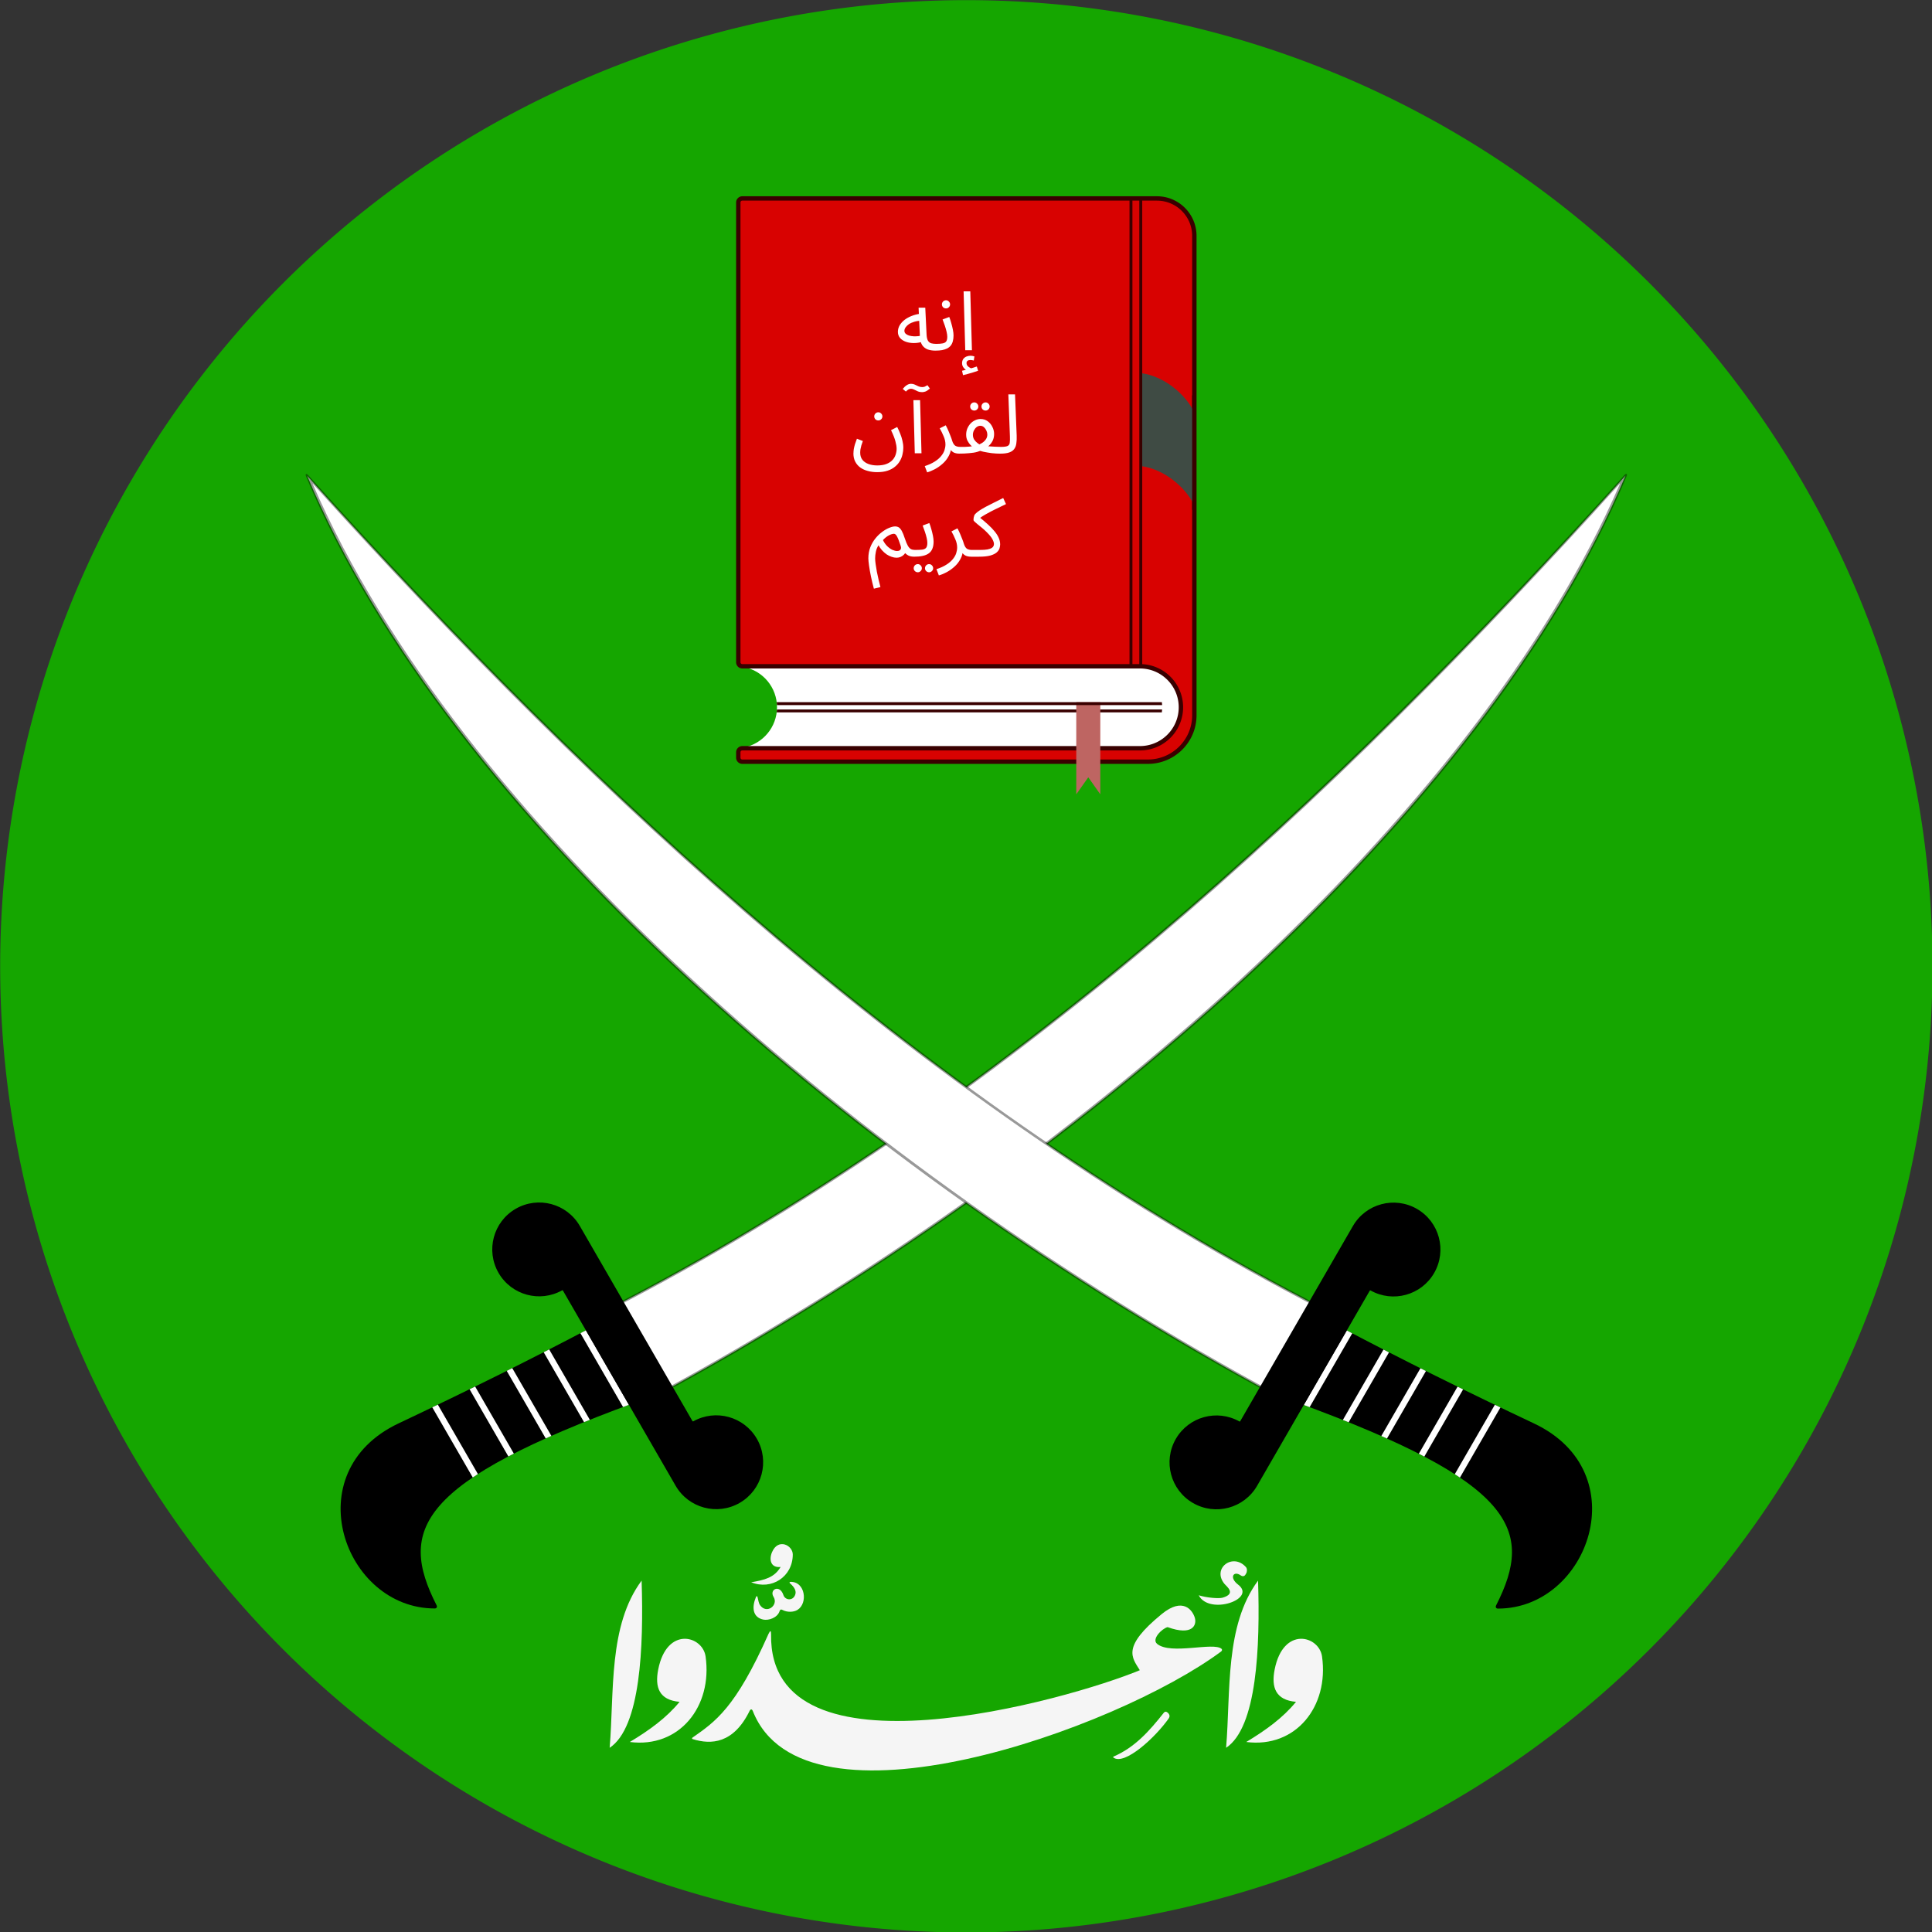
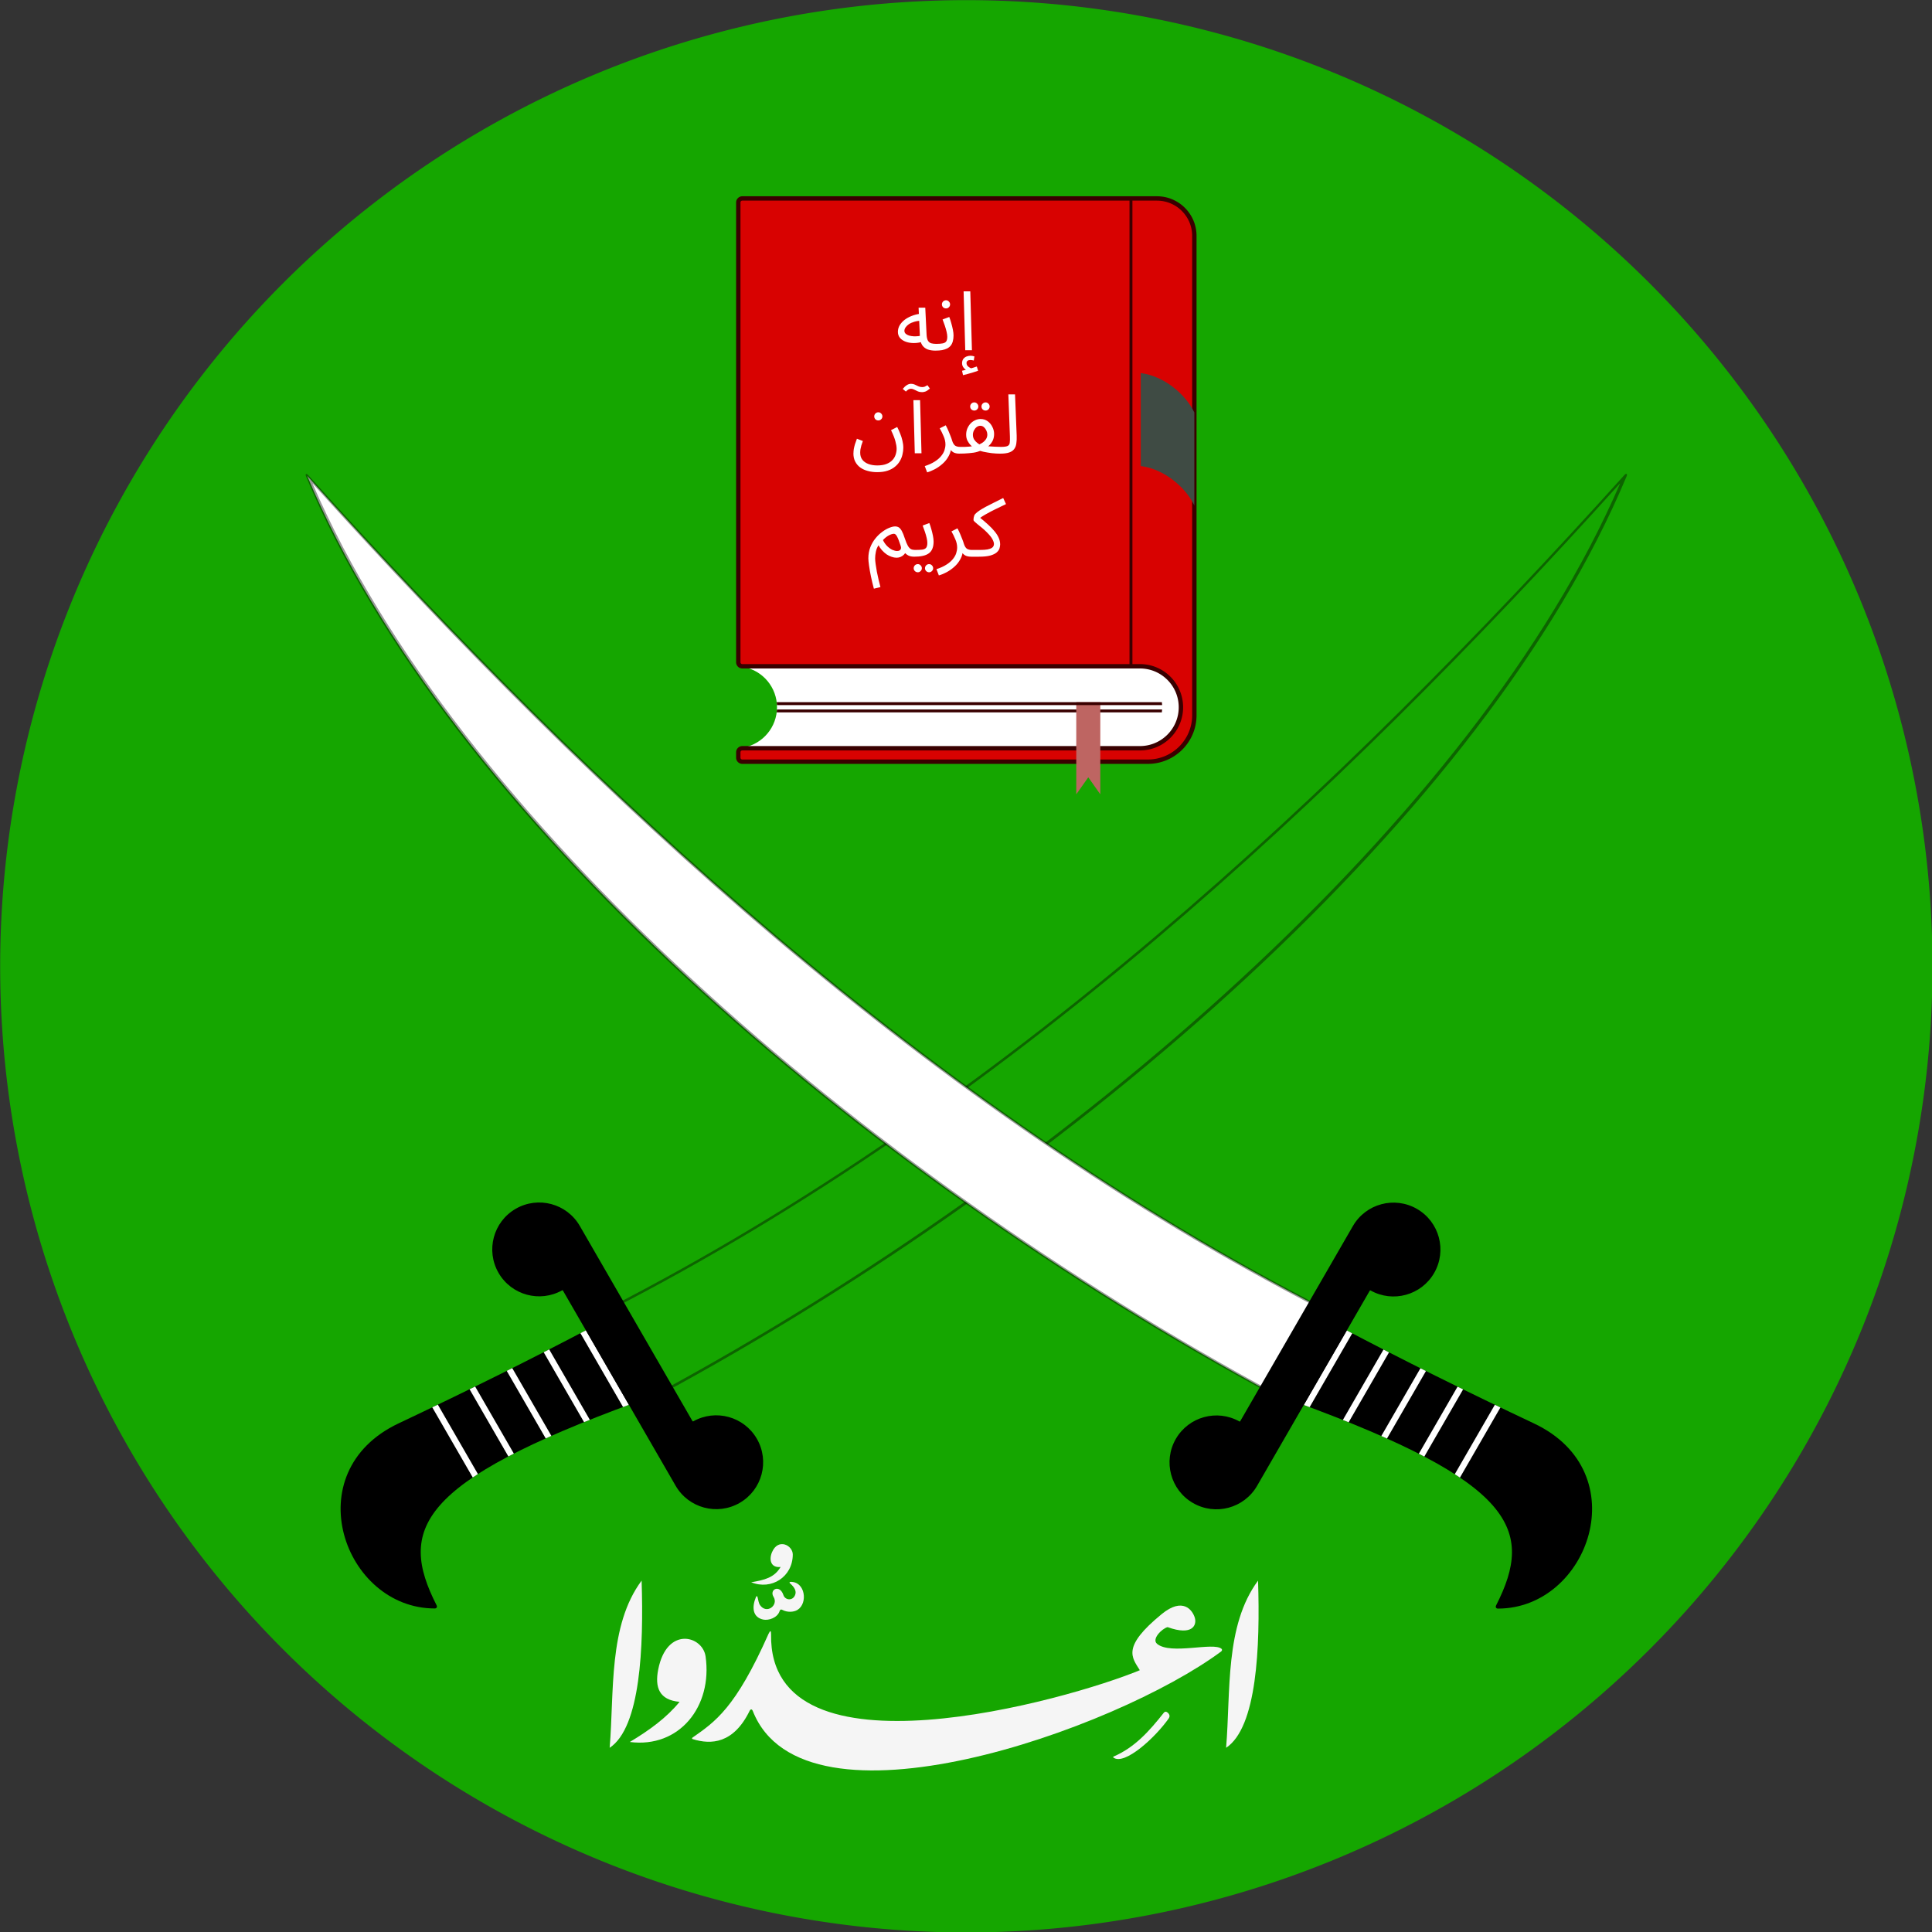
<svg xmlns="http://www.w3.org/2000/svg" xmlns:ns1="http://sodipodi.sourceforge.net/DTD/sodipodi-0.dtd" xmlns:ns2="http://www.inkscape.org/namespaces/inkscape" width="500" height="500" viewBox="0 0 100 100" version="1.1" id="svg5" xml:space="preserve" ns1:docname="Muslim Brotherhood - جماعة الإخوان المسلمين (Jamāʿat al-Ikhwān al-Muslimīn).svg" ns2:version="1.3.2 (091e20e, 2023-11-25, custom)">
  <rect x="0" y="0" width="100" height="100" fill="#333333" stroke="none" />
  <ns1:namedview id="namedview1" pagecolor="#ffffff" bordercolor="#000000" borderopacity="0.25" ns2:showpageshadow="2" ns2:pageopacity="0.0" ns2:pagecheckerboard="0" ns2:deskcolor="#d1d1d1" ns2:zoom="1.2510758" ns2:cx="129.88821" ns2:cy="277.76095" ns2:window-width="2560" ns2:window-height="1377" ns2:window-x="-8" ns2:window-y="-8" ns2:window-maximized="1" ns2:current-layer="g9244" />
  <title id="title9248">Muslim Brotherhood - جماعة الإخوان المسلمين (Jamāʿat al-Ikhwān al-Muslimīn)</title>
  <defs id="defs2" />
  <g id="layer1" transform="translate(-58.496,-52.359)">
    <g id="g9244" transform="translate(0.15,0.113)">
      <g id="g9171">
        <g id="g3073" style="display:inline" transform="matrix(0.945,0,0,0.945,6.787,14.748)">
          <path id="path2992" style="opacity:1;fill:#15a600;fill-opacity:1;fill-rule:evenodd;stroke-width:0.693;stop-color:#000000;stop-opacity:1" d="M 160.406,92.606 A 52.919,52.919 0 0 1 107.487,145.525 52.919,52.919 0 0 1 54.569,92.606 52.919,52.919 0 0 1 107.487,39.688 52.919,52.919 0 0 1 160.406,92.606 Z" />
          <g id="g2954" style="display:inline" transform="translate(-0.245)">
            <g id="g2936" transform="matrix(-0.5,-0.866,-0.866,0.5,42.872,-192.139)">
              <g id="g2926">
-                 <path style="font-variation-settings:normal;opacity:1;fill:#ffffff;fill-opacity:1;stroke:none;stroke-width:0.14;stroke-linecap:butt;stroke-linejoin:miter;stroke-miterlimit:4;stroke-dasharray:none;stroke-dashoffset:0;stroke-opacity:1;stop-color:#000000;stop-opacity:1" d="m -290.892,112.677 h 5.392 c -1.228,-24.437 4.384,-48.736 11.685,-71.17 -12.085,15.9 -17.827,44.931 -17.077,71.17 z" id="path2922" />
                <path style="color:#000000;opacity:0.4;fill:#000000" d="m -273.871,41.465 c -12.12,15.912 -17.842,44.964 -17.092,71.215 l 0.002,0.068 h 0.068 5.465 l -0.004,-0.074 c -1.227,-24.424 4.406,-48.707 11.682,-71.145 0.046,-0.142 -0.037,-0.174 -0.121,-0.065 z m -0.167,0.541 c -7.214,22.273 -12.738,46.362 -11.534,70.602 h -5.25 c -0.732,-25.982 4.924,-54.662 16.768,-70.61 0.018,-0.024 0.025,-0.021 0.016,0.008 z" id="path2924" />
              </g>
              <g id="g2932">
                <path style="font-variation-settings:normal;opacity:1;fill:#000000;fill-opacity:1;stroke:none;stroke-width:0.06;stroke-linecap:butt;stroke-linejoin:miter;stroke-miterlimit:4;stroke-dasharray:none;stroke-dashoffset:0;stroke-opacity:1;stop-color:#000000;stop-opacity:1" d="m -294.933,129.013 c 2.483,4.298 10.279,2.874 9.768,-3.356 -0.335,-4.084 -0.586,-7.946 -0.731,-11.835 h -4.766 c 2.188,12.547 0.477,14.769 -4.171,15.013 -0.107,0.006 -0.154,0.086 -0.1,0.179 z" id="path2928" />
                <path id="path2930" style="font-variation-settings:normal;opacity:1;fill:#ffffff;fill-opacity:1;stroke:none;stroke-width:0.06;stroke-linecap:butt;stroke-linejoin:miter;stroke-miterlimit:4;stroke-dasharray:none;stroke-dashoffset:0;stroke-opacity:1;stop-color:#000000;stop-opacity:1" d="m -290.594,114.222 c 0.019,0.113 0.038,0.226 0.057,0.338 h 4.67 c -0.005,-0.112 -0.009,-0.225 -0.013,-0.338 z m 0.359,2.265 c 0.017,0.114 0.033,0.226 0.048,0.338 h 4.423 c -0.006,-0.113 -0.011,-0.225 -0.017,-0.338 z m 0.291,2.264 c 0.012,0.114 0.025,0.227 0.036,0.338 h 4.271 c -0.007,-0.113 -0.014,-0.225 -0.02,-0.338 z m 0.187,2.265 c 0.006,0.114 0.011,0.226 0.016,0.338 h 4.25 c -0.008,-0.112 -0.015,-0.225 -0.023,-0.338 z m 0.015,2.265 c -0.006,0.115 -0.013,0.227 -0.02,0.338 h 4.436 c -0.009,-0.113 -0.017,-0.225 -0.025,-0.338 z" />
              </g>
              <path id="path2934" style="opacity:1;fill:#000000;fill-opacity:1;fill-rule:evenodd;stroke-width:0.181;stop-color:#000000;stop-opacity:1" d="m -295.708,109.083 c -1.419,-5e-5 -2.57,1.15 -2.57,2.57 -5e-5,1.419 1.15,2.57 2.57,2.57 h 12.344 c 0.017,0 0.031,0.014 0.031,0.031 0.016,1.405 1.16,2.539 2.569,2.539 1.419,5e-5 2.57,-1.15 2.57,-2.57 5e-5,-1.419 -1.15,-2.57 -2.57,-2.57 h -12.344 c -0.017,0 -0.031,-0.014 -0.031,-0.031 -0.016,-1.405 -1.16,-2.539 -2.569,-2.539 z" />
            </g>
            <g id="g2890" transform="rotate(-60,-80.101,-245.539)">
              <g id="g1165">
                <path style="font-variation-settings:normal;opacity:1;fill:#ffffff;fill-opacity:1;stroke:none;stroke-width:0.14;stroke-linecap:butt;stroke-linejoin:miter;stroke-miterlimit:4;stroke-dasharray:none;stroke-dashoffset:0;stroke-opacity:1;stop-color:#000000;stop-opacity:1" d="m -290.892,112.677 h 5.392 c -1.228,-24.437 4.384,-48.736 11.685,-71.17 -12.085,15.9 -17.827,44.931 -17.077,71.17 z" id="path573" />
                <path style="color:#000000;opacity:0.4;fill:#000000" d="m -273.871,41.465 c -12.12,15.912 -17.842,44.964 -17.092,71.215 l 0.002,0.068 h 0.068 5.465 l -0.004,-0.074 c -1.227,-24.424 4.406,-48.707 11.682,-71.145 0.046,-0.142 -0.037,-0.174 -0.121,-0.065 z m -0.167,0.541 c -7.214,22.273 -12.738,46.362 -11.534,70.602 h -5.25 c -0.732,-25.982 4.924,-54.662 16.768,-70.61 0.018,-0.024 0.025,-0.021 0.016,0.008 z" id="path1157" />
              </g>
              <g id="g2881">
                <path style="font-variation-settings:normal;opacity:1;fill:#000000;fill-opacity:1;stroke:none;stroke-width:0.06;stroke-linecap:butt;stroke-linejoin:miter;stroke-miterlimit:4;stroke-dasharray:none;stroke-dashoffset:0;stroke-opacity:1;stop-color:#000000;stop-opacity:1" d="m -294.933,129.013 c 2.483,4.298 10.279,2.874 9.768,-3.356 -0.335,-4.084 -0.586,-7.946 -0.731,-11.835 h -4.766 c 2.188,12.547 0.477,14.769 -4.171,15.013 -0.107,0.006 -0.154,0.086 -0.1,0.179 z" id="path1132" />
                <path id="path2717" style="font-variation-settings:normal;opacity:1;fill:#ffffff;fill-opacity:1;stroke:none;stroke-width:0.06;stroke-linecap:butt;stroke-linejoin:miter;stroke-miterlimit:4;stroke-dasharray:none;stroke-dashoffset:0;stroke-opacity:1;stop-color:#000000;stop-opacity:1" d="m -290.594,114.222 c 0.019,0.113 0.038,0.226 0.057,0.338 h 4.67 c -0.005,-0.112 -0.009,-0.225 -0.013,-0.338 z m 0.359,2.265 c 0.017,0.114 0.033,0.226 0.048,0.338 h 4.423 c -0.006,-0.113 -0.011,-0.225 -0.017,-0.338 z m 0.291,2.264 c 0.012,0.114 0.025,0.227 0.036,0.338 h 4.271 c -0.007,-0.113 -0.014,-0.225 -0.02,-0.338 z m 0.187,2.265 c 0.006,0.114 0.011,0.226 0.016,0.338 h 4.25 c -0.008,-0.112 -0.015,-0.225 -0.023,-0.338 z m 0.015,2.265 c -0.006,0.115 -0.013,0.227 -0.02,0.338 h 4.436 c -0.009,-0.113 -0.017,-0.225 -0.025,-0.338 z" />
              </g>
              <path id="path357" style="opacity:1;fill:#000000;fill-opacity:1;fill-rule:evenodd;stroke-width:0.181;stop-color:#000000;stop-opacity:1" d="m -295.708,109.083 c -1.419,-5e-5 -2.57,1.15 -2.57,2.57 -5e-5,1.419 1.15,2.57 2.57,2.57 h 12.344 c 0.017,0 0.031,0.014 0.031,0.031 0.016,1.405 1.16,2.539 2.569,2.539 1.419,5e-5 2.57,-1.15 2.57,-2.57 5e-5,-1.419 -1.15,-2.57 -2.57,-2.57 h -12.344 c -0.017,0 -0.031,-0.014 -0.031,-0.031 -0.016,-1.405 -1.16,-2.539 -2.569,-2.539 z" />
            </g>
          </g>
        </g>
        <g id="g5561" transform="matrix(0.945,0,0,0.945,3.752,14.748)">
          <g id="g5263">
-             <path style="fill:#f5f5f5;fill-opacity:1;stroke:none;stroke-width:0.08;stroke-linejoin:miter;stroke-dasharray:none;stroke-opacity:1" d="m 128.757,132.894 c -1.118,-0.099 -1.363,-0.791 -1.17,-1.771 0.471,-2.391 2.433,-1.856 2.595,-0.716 0.39,2.743 -1.442,5.035 -4.151,4.686 1.088,-0.654 2.019,-1.335 2.726,-2.199 z" id="path5131" />
            <path style="fill:#f5f5f5;fill-opacity:1;stroke:none;stroke-width:0.08;stroke-linejoin:miter;stroke-dasharray:none;stroke-opacity:1" d="m 126.678,126.254 c -1.827,2.467 -1.493,6.073 -1.75,9.157 1.692,-1.121 1.867,-5.519 1.75,-9.157 z" id="path5196" />
          </g>
          <g id="g5435">
            <path style="fill:#f5f5f5;fill-opacity:1;stroke:none;stroke-width:0.08;stroke-linejoin:miter;stroke-dasharray:none;stroke-opacity:1" d="m 94.993,132.894 c -1.118,-0.099 -1.363,-0.791 -1.17,-1.771 0.471,-2.391 2.433,-1.856 2.595,-0.716 0.39,2.743 -1.442,5.035 -4.151,4.686 1.088,-0.654 2.019,-1.335 2.726,-2.199 z" id="path5265" />
            <path style="fill:#f5f5f5;fill-opacity:1;stroke:none;stroke-width:0.08;stroke-linejoin:miter;stroke-dasharray:none;stroke-opacity:1" d="m 92.914,126.254 c -1.827,2.467 -1.493,6.073 -1.75,9.157 1.692,-1.121 1.867,-5.519 1.75,-9.157 z" id="path5267" />
          </g>
          <path style="fill:#f5f5f5;fill-opacity:1;stroke:none;stroke-width:0.02;stroke-linejoin:miter;stroke-dasharray:none;stroke-opacity:1" d="m 99.87,129.16 c -1.818,4.099 -2.939,4.83 -4.165,5.69 -0.044,0.031 -0.039,0.071 0.013,0.087 1.002,0.312 2.229,0.251 3.11,-1.545 0.056,-0.114 0.13,-0.111 0.177,0.007 2.803,7.082 19.889,1.017 25.654,-3.265 0.044,-0.033 0.064,-0.104 0.023,-0.141 -0.44,-0.393 -2.784,0.346 -3.534,-0.275 -0.316,-0.262 0.272,-0.84 0.575,-0.916 1.396,0.503 1.607,-0.138 1.491,-0.515 -0.13,-0.423 -0.656,-1.146 -1.812,-0.2 -2.205,1.803 -1.636,2.369 -1.2,3.075 -3.885,1.612 -20.343,6.287 -20.197,-1.971 0.004,-0.207 -0.049,-0.22 -0.133,-0.031 z" id="path5425" />
          <path style="fill:#f5f5f5;fill-opacity:1;stroke:none;stroke-width:0.035;stroke-linejoin:miter;stroke-dasharray:none;stroke-opacity:1" d="m 100.526,125.507 c -0.546,0.059 -0.641,-0.407 -0.47,-0.809 0.338,-0.795 1.14,-0.375 1.138,0.128 -0.004,1.226 -1.172,1.969 -2.279,1.519 0.734,-0.124 1.274,-0.257 1.611,-0.838 z" id="path5431" />
          <path style="fill:#f5f5f5;fill-opacity:1;stroke:none;stroke-width:0.02;stroke-linejoin:miter;stroke-dasharray:none;stroke-opacity:1" d="m 99.266,127.166 c 0.036,0.167 0.072,0.34 0.127,0.421 0.366,0.537 1.031,0.014 0.749,-0.44 -0.252,-0.406 0.338,-0.712 0.54,-0.098 0.091,0.276 0.506,0.336 0.64,-0.009 0.067,-0.171 0.022,-0.374 -0.277,-0.635 -0.047,-0.041 -0.037,-0.081 0.026,-0.082 0.813,-0.019 0.958,1.177 0.383,1.533 -0.217,0.135 -0.574,0.143 -0.835,-1.7e-4 -0.07,-0.038 -0.12,-0.016 -0.144,0.06 -0.118,0.383 -0.616,0.534 -0.901,0.472 -0.582,-0.127 -0.631,-0.67 -0.399,-1.23 0.03,-0.073 0.074,-0.068 0.091,0.009 z" id="path5536" />
-           <path style="fill:#f5f5f5;fill-opacity:1;stroke:none;stroke-width:0.02;stroke-linejoin:miter;stroke-dasharray:none;stroke-opacity:1" d="m 126.026,125.862 -0.04,0.067 c -0.058,0.098 -0.164,0.105 -0.257,0.039 -0.389,-0.276 -0.651,0.117 -0.142,0.507 1.038,0.793 -1.587,1.694 -2.159,0.582 0.414,0.133 1.094,0.195 1.311,0.132 0.761,-0.222 0.224,-0.605 0.101,-0.754 -0.705,-0.854 0.462,-1.724 1.175,-0.92 0.075,0.085 0.068,0.249 0.011,0.347 z" id="path5540" />
          <path style="fill:#f5f5f5;fill-opacity:1;stroke:none;stroke-width:0.02;stroke-linejoin:miter;stroke-dasharray:none;stroke-opacity:1" d="m 121.523,133.483 c -0.807,1.023 -1.601,1.908 -2.755,2.406 -0.029,0.013 -0.035,0.041 -0.009,0.06 0.609,0.442 2.291,-1.1 3.024,-2.144 0.028,-0.04 0.056,-0.114 0.045,-0.162 -0.017,-0.075 -0.066,-0.152 -0.167,-0.2 -0.044,-0.021 -0.108,0.002 -0.139,0.041 z" id="path5544" />
        </g>
      </g>
    </g>
    <g id="g9120" ns2:label="g9120" transform="translate(0.15,0.113)">
      <g id="g11025" transform="matrix(0.945,0,0,0.945,6.481,14.748)">
        <path id="path3249" style="display:inline;fill:#ffffff;fill-opacity:1;fill-rule:evenodd;stroke-width:0.219;stop-color:#000000" d="m 95.627,76.174 v 0.041 c 1.034,0.2 1.815,1.11 1.815,2.203 3.8e-5,1.093 -0.781,2.003 -1.815,2.203 v 0.041 h 21.692 c 1.24,4.2e-5 2.245,-1.005 2.245,-2.245 4e-5,-1.24 -1.005,-2.245 -2.245,-2.245 z" />
        <path id="path3106" style="display:inline;fill:#d80201;fill-opacity:1;fill-rule:evenodd;stroke:#390000;stroke-width:0.24;stroke-linecap:square;stroke-linejoin:miter;stroke-dasharray:none;stroke-opacity:1;stop-color:#000000" d="m 95.322,50.771 v 25.182 a 0.221,0.221 0 0 0 0.221,0.221 h 21.777 c 1.24,0 2.245,1.005 2.245,2.245 0,1.24 -1.005,2.245 -2.245,2.245 H 95.543 a 0.221,0.221 0 0 0 -0.221,0.221 v 0.294 a 0.221,0.221 0 0 0 0.221,0.221 h 22.213 c 1.405,0 2.545,-1.139 2.545,-2.545 V 52.6 c 0,-1.132 -0.918,-2.05 -2.05,-2.05 H 95.543 a 0.221,0.221 0 0 0 -0.221,0.221 z" />
        <g id="g8639">
          <path style="font-variation-settings:normal;opacity:1;fill:#3f4b44;fill-opacity:1;stroke:none;stroke-width:0.24;stroke-linecap:butt;stroke-linejoin:miter;stroke-miterlimit:4;stroke-dasharray:none;stroke-dashoffset:0;stroke-opacity:1;stop-color:#000000;stop-opacity:1" d="m 117.366,65.206 c 1.257,0.159 2.437,1.132 2.934,2.157 v -5.091 c -0.496,-1.025 -1.676,-1.998 -2.934,-2.157 z" id="path7658" />
          <g id="g6837">
-             <path style="font-variation-settings:normal;opacity:1;fill:none;fill-opacity:1;stroke:#390000;stroke-width:0.16;stroke-linecap:butt;stroke-linejoin:miter;stroke-miterlimit:4;stroke-dasharray:none;stroke-dashoffset:0;stroke-opacity:1;stop-color:#000000;stop-opacity:1" d="M 117.366,50.55 V 76.216" id="path6271" />
            <path style="font-variation-settings:normal;opacity:1;fill:none;fill-opacity:1;stroke:#390000;stroke-width:0.16;stroke-linecap:butt;stroke-linejoin:miter;stroke-miterlimit:4;stroke-dasharray:none;stroke-dashoffset:0;stroke-opacity:1;stop-color:#000000;stop-opacity:1" d="M 116.829,50.55 V 76.216" id="path6273" />
          </g>
-           <rect style="font-variation-settings:normal;opacity:1;fill:#390000;fill-opacity:1;fill-rule:evenodd;stroke-width:0.994;stroke-linecap:butt;stroke-linejoin:miter;stroke-miterlimit:4;stroke-dasharray:none;stroke-dashoffset:0;stroke-opacity:1;stop-color:#000000;stop-opacity:1" id="rect8011" width="0.188" height="6.271" x="120.18" y="61.332" />
        </g>
        <g id="g11011">
          <path style="color:#000000;fill:#390000" d="m 97.439,78.539 c -0.003,0.054 -0.008,0.107 -0.015,0.16 h 21.096 c 0.007,-0.053 0.012,-0.106 0.015,-0.16 z" id="path11006" />
          <path id="rect8749" style="fill:#be6562;fill-opacity:1;fill-rule:evenodd;stroke-width:0.226;stop-color:#000000" d="m 113.833,78.139 v 5.029 a 0.006,0.006 0 0 0 0.011,0.004 l 0.636,-0.901 a 0.014,0.014 0 0 1 0.023,0 l 0.636,0.901 a 0.006,0.006 0 0 0 0.011,-0.004 v -5.029 z" />
          <path style="color:#000000;fill:#390000" d="m 97.425,78.139 c 0.007,0.053 0.012,0.106 0.015,0.16 h 21.096 c -0.003,-0.054 -0.008,-0.107 -0.015,-0.16 z" id="path8705" />
        </g>
      </g>
      <g id="text1" style="font-size:4.267px;font-family:'Noto Sans Arabic';-inkscape-font-specification:'Noto Sans Arabic, Normal';text-align:center;text-anchor:middle;fill:#ffffff;stroke-width:4.624;stroke-linecap:square;stroke-linejoin:bevel" ns2:label="text1" aria-label="إنه&#10;لقرآن&#10;كريم" transform="translate(53.413,51.539)">
        <path d="m 54.894,18.834 -0.085,-3.046 h 0.346 l 0.085,3.046 z m -0.115,1.293 -0.051,-0.23 q 0.111,-0.026 0.179,-0.043 0.068,-0.017 0.154,-0.038 l -0.021,0.09 q -0.111,-0.034 -0.213,-0.145 -0.098,-0.111 -0.098,-0.252 0,-0.128 0.06,-0.218 0.064,-0.085 0.162,-0.128 0.102,-0.043 0.218,-0.043 0.047,0 0.098,0.009 0.055,0.009 0.102,0.026 l -0.034,0.213 q -0.043,-0.009 -0.081,-0.017 -0.038,-0.009 -0.085,-0.009 -0.098,0 -0.154,0.038 -0.055,0.043 -0.055,0.115 0,0.09 0.055,0.154 0.06,0.064 0.132,0.098 0.077,0.038 0.124,0.038 l -0.175,0.017 q 0.115,-0.03 0.213,-0.064 0.102,-0.03 0.183,-0.06 l 0.068,0.218 q -0.102,0.038 -0.243,0.081 -0.137,0.043 -0.277,0.081 -0.141,0.038 -0.26,0.068 z m -1.425,-1.271 0.043,-0.35 q 0.209,0 0.333,-0.026 0.124,-0.026 0.179,-0.102 0.055,-0.081 0.055,-0.239 0,-0.107 -0.034,-0.252 -0.034,-0.149 -0.09,-0.316 -0.055,-0.166 -0.119,-0.329 l 0.346,-0.128 q 0.055,0.137 0.102,0.311 0.051,0.175 0.085,0.346 0.034,0.171 0.034,0.299 0,0.171 -0.038,0.303 -0.034,0.128 -0.107,0.222 -0.073,0.09 -0.188,0.149 -0.111,0.055 -0.26,0.085 -0.149,0.026 -0.341,0.026 z m 0.546,-2.185 q -0.09,0 -0.154,-0.06 -0.06,-0.064 -0.06,-0.149 0,-0.085 0.06,-0.149 0.064,-0.064 0.154,-0.064 0.085,0 0.145,0.064 0.064,0.064 0.064,0.149 0,0.085 -0.064,0.149 -0.06,0.06 -0.145,0.06 z m -0.546,2.185 q -0.23,0 -0.41,-0.064 -0.175,-0.068 -0.282,-0.226 -0.102,-0.162 -0.115,-0.448 l -0.068,-1.485 h 0.346 l 0.068,1.408 q 0.013,0.201 0.073,0.303 0.06,0.098 0.166,0.132 0.111,0.03 0.265,0.03 0.09,0 0.128,0.051 0.043,0.047 0.043,0.115 0,0.068 -0.06,0.128 -0.06,0.055 -0.154,0.055 z m -0.644,-0.469 q -0.243,0.077 -0.474,0.077 -0.23,0 -0.418,-0.068 -0.188,-0.068 -0.299,-0.196 -0.111,-0.132 -0.111,-0.316 0,-0.179 0.09,-0.337 0.094,-0.158 0.252,-0.282 0.162,-0.124 0.371,-0.205 0.213,-0.085 0.452,-0.115 l 0.06,0.358 q -0.213,0.009 -0.38,0.06 -0.162,0.047 -0.277,0.124 -0.111,0.077 -0.171,0.166 -0.06,0.09 -0.06,0.175 0,0.094 0.068,0.154 0.068,0.06 0.175,0.094 0.107,0.03 0.235,0.038 0.128,0.004 0.247,-0.009 0.119,-0.017 0.205,-0.047 z" id="path5" />
        <path d="m 56.707,24.188 0.038,-0.35 q 0.243,0 0.341,-0.047 0.098,-0.047 0.111,-0.166 0.017,-0.119 0.009,-0.333 l -0.081,-2.172 h 0.346 l 0.085,2.133 q 0.009,0.226 -0.017,0.401 -0.021,0.175 -0.111,0.294 -0.085,0.119 -0.26,0.179 -0.171,0.06 -0.461,0.06 z m -2.112,0 0.043,-0.35 q 0.107,0 0.218,0 0.115,-0.004 0.226,-0.013 0.111,-0.009 0.213,-0.021 0.102,-0.013 0.183,-0.038 0.149,-0.047 0.273,-0.124 0.128,-0.077 0.205,-0.188 0.081,-0.111 0.081,-0.256 0,-0.098 -0.047,-0.201 -0.047,-0.107 -0.128,-0.179 -0.081,-0.073 -0.188,-0.073 -0.102,0 -0.192,0.068 -0.085,0.068 -0.141,0.179 -0.051,0.107 -0.051,0.222 0,0.137 0.068,0.247 0.073,0.107 0.175,0.183 0.102,0.077 0.205,0.124 l -0.405,0.119 q -0.068,-0.051 -0.162,-0.141 -0.09,-0.094 -0.162,-0.23 -0.068,-0.137 -0.068,-0.311 0,-0.171 0.06,-0.316 0.064,-0.149 0.166,-0.26 0.107,-0.111 0.239,-0.171 0.137,-0.064 0.282,-0.064 0.209,0 0.367,0.115 0.158,0.115 0.243,0.294 0.09,0.175 0.09,0.367 0,0.183 -0.068,0.333 -0.068,0.145 -0.188,0.26 -0.115,0.115 -0.273,0.196 -0.154,0.081 -0.329,0.132 -0.098,0.03 -0.213,0.047 -0.111,0.017 -0.235,0.026 -0.124,0.013 -0.247,0.017 -0.124,0.004 -0.239,0.004 z m 2.112,0 q -0.213,0 -0.444,-0.026 -0.226,-0.03 -0.431,-0.073 -0.201,-0.047 -0.333,-0.102 l 0.294,-0.213 q 0.128,0.017 0.303,0.034 0.175,0.013 0.35,0.021 0.175,0.009 0.303,0.009 0.09,0 0.128,0.051 0.043,0.047 0.043,0.115 0,0.068 -0.06,0.128 -0.06,0.055 -0.154,0.055 z m -0.759,-2.231 q -0.09,0 -0.154,-0.06 -0.06,-0.064 -0.06,-0.149 0,-0.085 0.06,-0.149 0.064,-0.064 0.154,-0.064 0.085,0 0.145,0.064 0.064,0.064 0.064,0.149 0,0.085 -0.064,0.149 -0.06,0.06 -0.145,0.06 z m -0.585,0 q -0.09,0 -0.154,-0.06 -0.06,-0.064 -0.06,-0.149 0,-0.085 0.06,-0.149 0.064,-0.064 0.154,-0.064 0.085,0 0.145,0.064 0.064,0.064 0.064,0.149 0,0.085 -0.064,0.149 -0.06,0.06 -0.145,0.06 z m -2.441,3.2 -0.124,-0.324 q 0.311,-0.102 0.516,-0.235 0.209,-0.132 0.329,-0.282 0.124,-0.149 0.175,-0.303 0.051,-0.158 0.051,-0.303 0,-0.209 -0.094,-0.422 -0.09,-0.218 -0.201,-0.41 l 0.311,-0.158 q 0.081,0.149 0.141,0.294 0.064,0.145 0.111,0.273 0.051,0.128 0.081,0.235 0.06,0.183 0.154,0.252 0.098,0.064 0.265,0.064 0.09,0 0.128,0.051 0.043,0.047 0.043,0.115 0,0.068 -0.06,0.128 -0.06,0.055 -0.154,0.055 -0.188,0 -0.307,-0.064 -0.115,-0.068 -0.175,-0.175 -0.06,-0.111 -0.081,-0.23 l 0.137,0.077 q 0,0.282 -0.128,0.512 -0.124,0.235 -0.32,0.405 -0.196,0.175 -0.41,0.286 -0.213,0.111 -0.388,0.158 z M 52.282,24.167 52.21,21.419 h 0.346 l 0.073,2.748 z m 0.384,-3.162 q -0.128,0 -0.23,-0.043 -0.102,-0.047 -0.188,-0.09 -0.085,-0.043 -0.158,-0.043 -0.077,0 -0.141,0.038 -0.06,0.038 -0.128,0.107 l -0.162,-0.137 q 0.098,-0.124 0.205,-0.192 0.107,-0.073 0.226,-0.073 0.107,0 0.196,0.043 0.09,0.043 0.179,0.085 0.094,0.043 0.201,0.043 0.068,0 0.128,-0.021 0.06,-0.026 0.145,-0.077 l 0.124,0.175 q -0.137,0.119 -0.235,0.154 -0.094,0.03 -0.162,0.03 z m -3.558,3.166 q 0,-0.102 0.017,-0.218 0.021,-0.119 0.06,-0.252 0.043,-0.137 0.102,-0.286 l 0.307,0.119 q -0.043,0.119 -0.077,0.226 -0.03,0.107 -0.047,0.201 -0.013,0.094 -0.013,0.179 0,0.222 0.115,0.367 0.115,0.145 0.316,0.218 0.201,0.073 0.452,0.073 0.286,0 0.478,-0.077 0.196,-0.077 0.311,-0.205 0.115,-0.124 0.162,-0.277 0.051,-0.154 0.051,-0.303 0,-0.162 -0.064,-0.393 -0.06,-0.23 -0.226,-0.572 l 0.32,-0.162 q 0.085,0.162 0.154,0.341 0.073,0.175 0.115,0.363 0.047,0.183 0.047,0.375 0,0.166 -0.043,0.341 -0.038,0.175 -0.132,0.337 -0.094,0.166 -0.252,0.294 -0.154,0.132 -0.384,0.209 -0.226,0.077 -0.542,0.077 -0.247,0 -0.474,-0.06 -0.222,-0.055 -0.393,-0.175 -0.166,-0.119 -0.265,-0.303 -0.098,-0.183 -0.098,-0.439 z m 1.289,-1.702 q -0.09,0 -0.154,-0.06 -0.06,-0.064 -0.06,-0.149 0,-0.085 0.06,-0.149 0.064,-0.064 0.154,-0.064 0.085,0 0.145,0.064 0.064,0.064 0.064,0.149 0,0.085 -0.064,0.149 -0.06,0.06 -0.145,0.06 z" id="path6" />
        <path d="m 55.201,29.522 0.043,-0.35 h 0.401 q 0.252,0 0.397,-0.026 0.149,-0.03 0.218,-0.073 0.073,-0.047 0.094,-0.098 0.026,-0.055 0.026,-0.111 0,-0.098 -0.077,-0.243 -0.073,-0.145 -0.303,-0.375 -0.119,-0.119 -0.239,-0.218 -0.119,-0.102 -0.222,-0.179 -0.098,-0.081 -0.158,-0.137 -0.06,-0.055 -0.06,-0.085 0,-0.064 0.009,-0.124 0.013,-0.06 0.03,-0.111 0.021,-0.051 0.051,-0.081 0.085,-0.09 0.218,-0.179 0.137,-0.09 0.316,-0.188 0.183,-0.098 0.41,-0.209 0.23,-0.115 0.503,-0.252 l 0.145,0.316 q -0.341,0.162 -0.572,0.277 -0.226,0.111 -0.384,0.201 -0.158,0.085 -0.277,0.162 -0.119,0.077 -0.243,0.171 l 0.064,-0.162 q 0.269,0.213 0.474,0.401 0.209,0.188 0.35,0.363 0.141,0.171 0.213,0.337 0.073,0.166 0.073,0.337 0,0.094 -0.034,0.205 -0.034,0.111 -0.145,0.209 -0.111,0.098 -0.333,0.162 -0.222,0.06 -0.597,0.06 z m -1.673,0.969 -0.124,-0.324 q 0.311,-0.102 0.516,-0.235 0.209,-0.132 0.329,-0.282 0.124,-0.149 0.175,-0.303 0.051,-0.158 0.051,-0.303 0,-0.209 -0.094,-0.422 -0.09,-0.218 -0.201,-0.41 l 0.311,-0.158 q 0.081,0.149 0.141,0.294 0.064,0.145 0.111,0.273 0.051,0.128 0.081,0.235 0.06,0.183 0.154,0.252 0.098,0.064 0.265,0.064 0.09,0 0.128,0.051 0.043,0.047 0.043,0.115 0,0.068 -0.06,0.128 -0.06,0.055 -0.154,0.055 -0.188,0 -0.307,-0.064 -0.115,-0.068 -0.175,-0.175 -0.06,-0.111 -0.081,-0.23 l 0.137,0.077 q 0,0.282 -0.128,0.512 -0.124,0.235 -0.32,0.405 -0.196,0.175 -0.41,0.286 -0.213,0.111 -0.388,0.158 z m -1.293,-0.969 0.043,-0.35 q 0.252,0 0.393,-0.017 0.141,-0.021 0.201,-0.098 0.06,-0.081 0.06,-0.252 0,-0.107 -0.034,-0.252 -0.034,-0.149 -0.09,-0.316 -0.055,-0.166 -0.119,-0.329 l 0.346,-0.128 q 0.055,0.137 0.102,0.311 0.051,0.175 0.085,0.346 0.034,0.171 0.034,0.299 0,0.213 -0.06,0.363 -0.055,0.149 -0.179,0.243 -0.124,0.094 -0.32,0.137 -0.192,0.043 -0.461,0.043 z m 0.789,0.806 q -0.09,0 -0.154,-0.064 -0.06,-0.06 -0.06,-0.145 0,-0.085 0.06,-0.149 0.064,-0.064 0.154,-0.064 0.085,0 0.145,0.064 0.064,0.064 0.064,0.149 0,0.085 -0.064,0.145 -0.06,0.064 -0.145,0.064 z m -0.585,0 q -0.09,0 -0.154,-0.064 -0.06,-0.06 -0.06,-0.145 0,-0.085 0.06,-0.149 0.064,-0.064 0.154,-0.064 0.085,0 0.145,0.064 0.064,0.064 0.064,0.149 0,0.085 -0.064,0.145 -0.06,0.064 -0.145,0.064 z m -2.274,0.849 q -0.09,-0.329 -0.154,-0.644 -0.064,-0.311 -0.098,-0.559 -0.034,-0.247 -0.034,-0.367 0,-0.316 0.102,-0.576 0.102,-0.26 0.265,-0.457 0.162,-0.201 0.35,-0.337 0.188,-0.141 0.363,-0.209 0.179,-0.073 0.303,-0.073 0.107,0 0.188,0.047 0.081,0.047 0.158,0.183 0.077,0.137 0.162,0.401 0.081,0.243 0.154,0.371 0.073,0.124 0.158,0.171 0.085,0.043 0.196,0.043 0.09,0 0.128,0.051 0.043,0.047 0.043,0.115 0,0.068 -0.06,0.128 -0.06,0.055 -0.154,0.055 -0.166,0 -0.286,-0.06 -0.115,-0.06 -0.201,-0.162 l 0.098,-0.081 q -0.051,0.124 -0.132,0.205 -0.077,0.077 -0.175,0.115 -0.094,0.038 -0.201,0.038 -0.124,0 -0.256,-0.047 -0.132,-0.043 -0.26,-0.128 -0.128,-0.09 -0.243,-0.218 -0.111,-0.128 -0.196,-0.29 l 0.043,0.009 q -0.119,0.166 -0.158,0.363 -0.038,0.192 -0.038,0.341 0,0.119 0.026,0.303 0.026,0.188 0.064,0.397 0.043,0.209 0.09,0.414 0.051,0.209 0.094,0.375 z m 1.207,-1.95 q 0.077,0 0.124,-0.03 0.051,-0.03 0.068,-0.09 0.017,-0.06 -0.013,-0.149 -0.051,-0.154 -0.094,-0.269 -0.043,-0.119 -0.085,-0.196 -0.038,-0.081 -0.081,-0.119 -0.043,-0.038 -0.09,-0.038 -0.047,0 -0.119,0.021 -0.068,0.021 -0.149,0.064 -0.077,0.043 -0.158,0.107 -0.081,0.064 -0.154,0.149 l 0.004,-0.034 q 0.094,0.196 0.226,0.329 0.137,0.132 0.273,0.196 0.141,0.06 0.247,0.06 z" id="path7" />
      </g>
    </g>
  </g>
</svg>